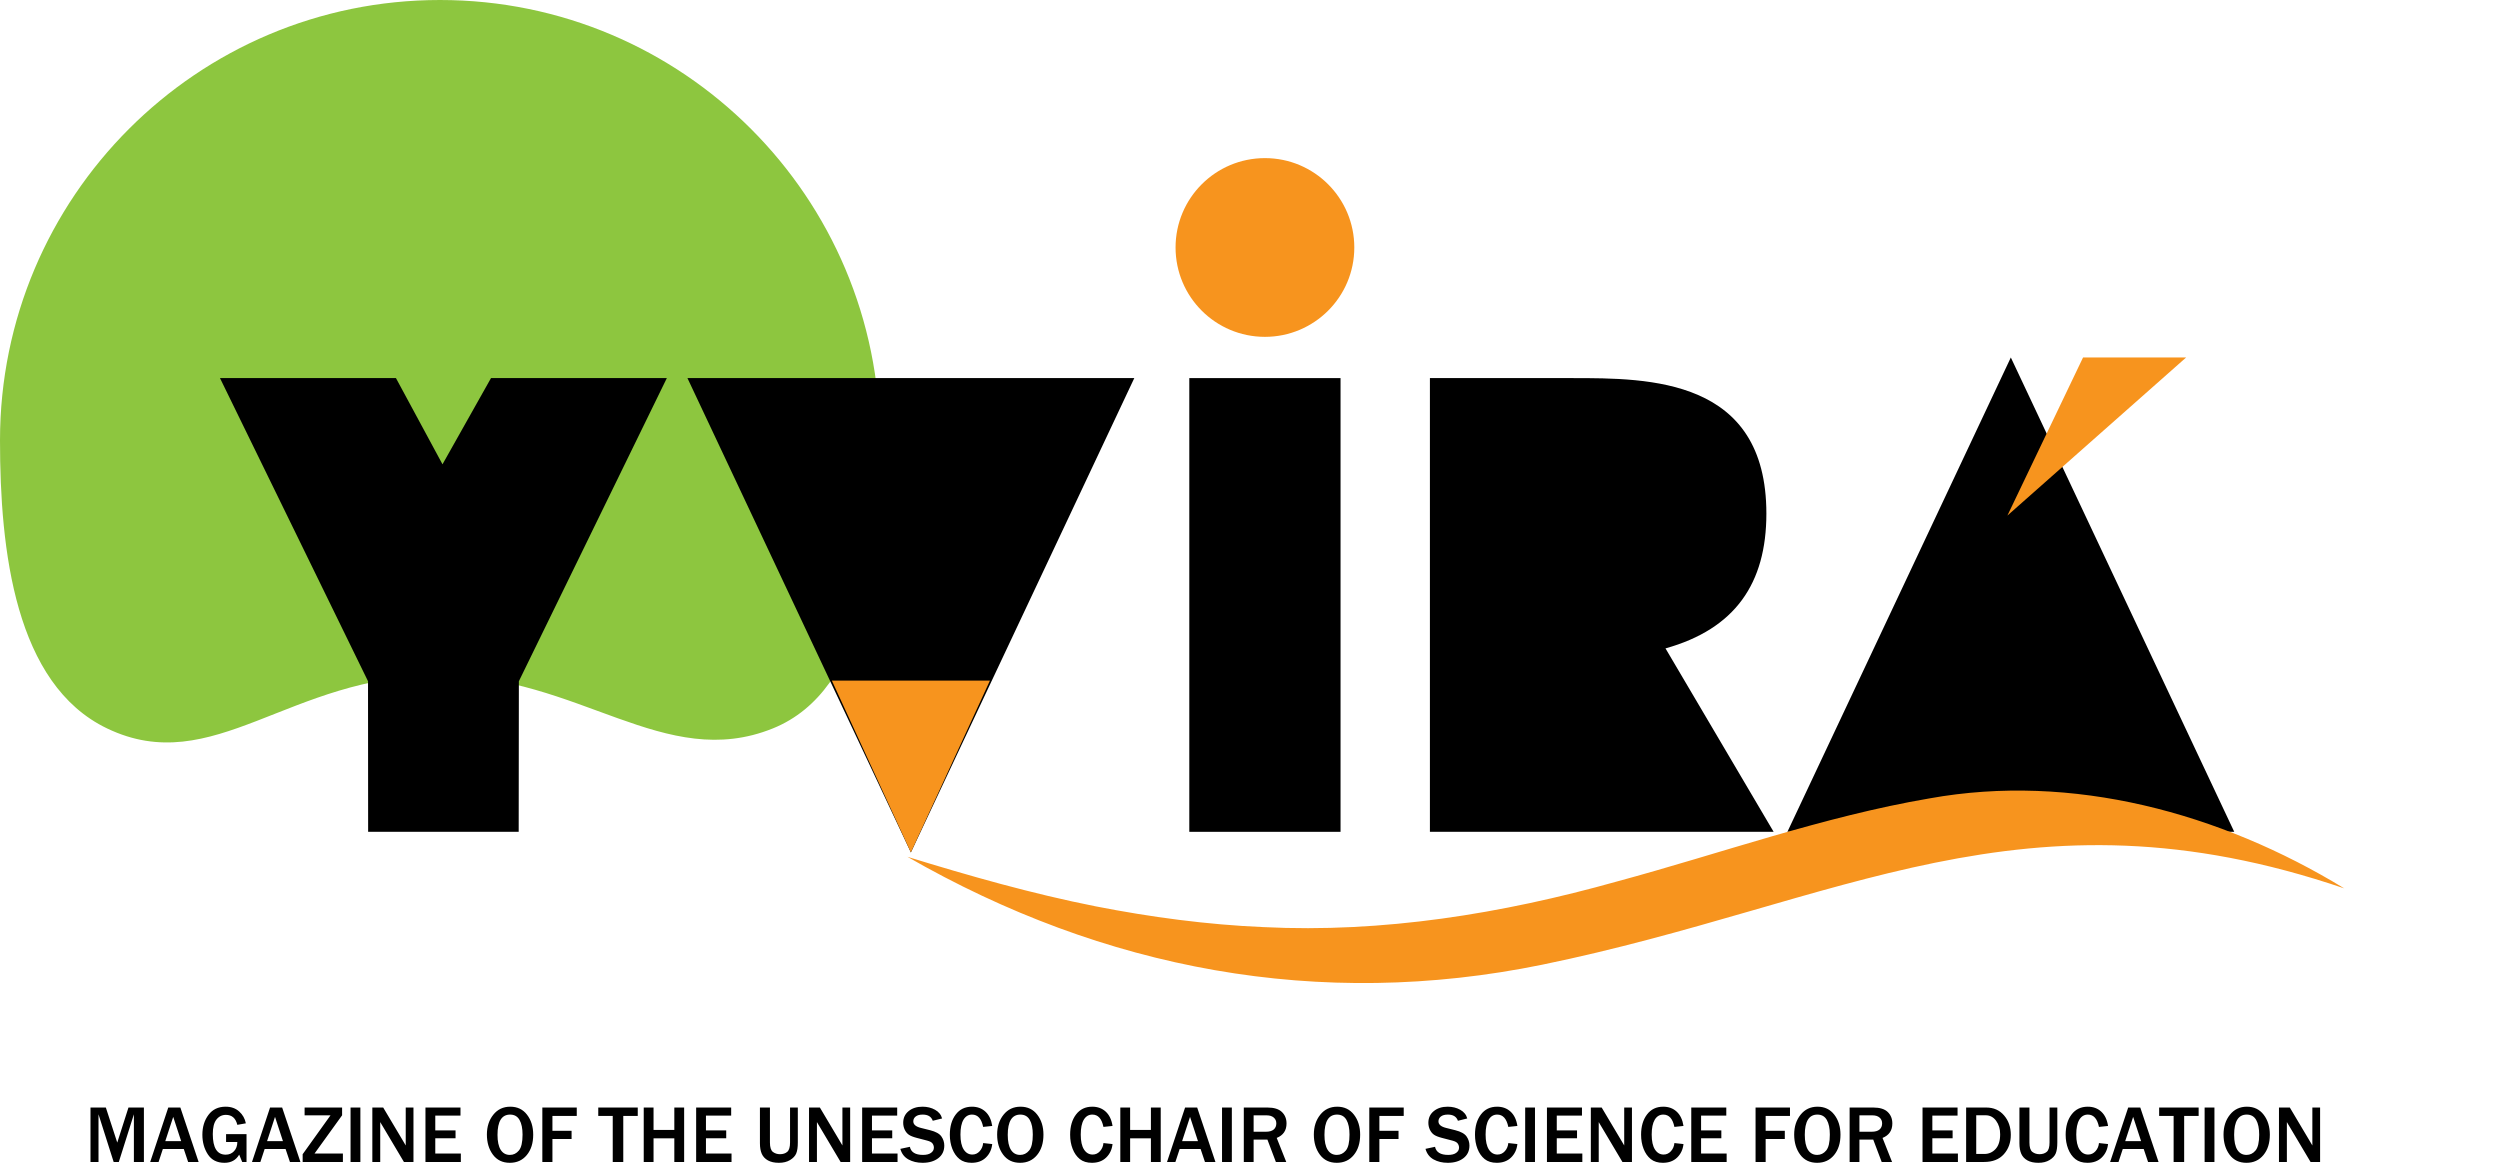
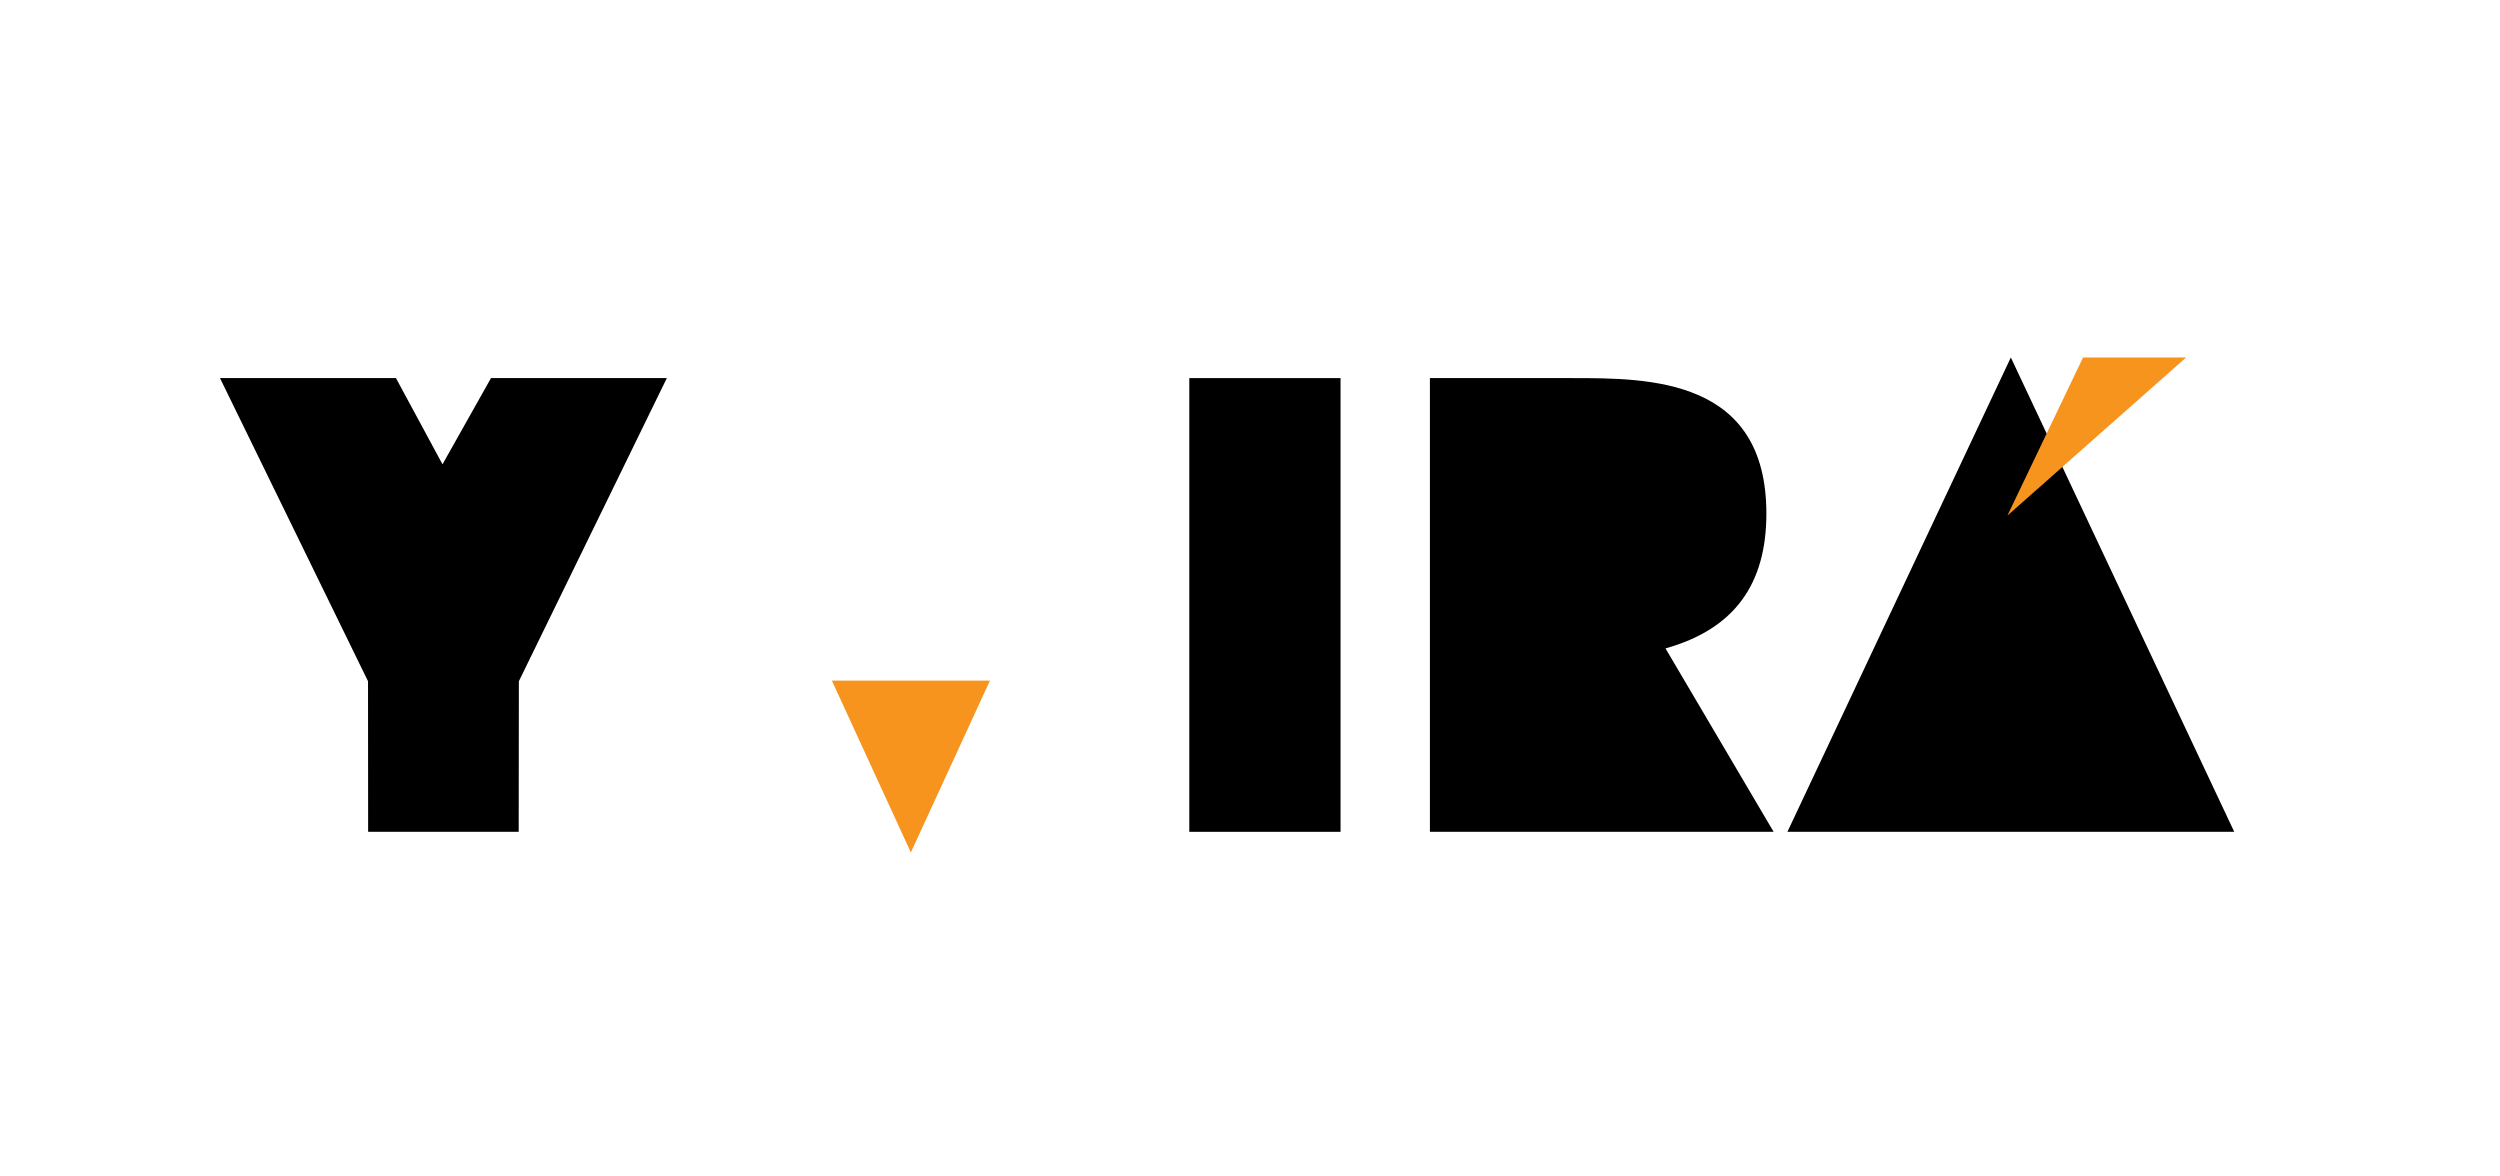
<svg xmlns="http://www.w3.org/2000/svg" width="355" height="167" viewBox="0 0 355 167" fill="none">
-   <path d="M20.434 165H19.012V158.231L16.871 165H16.14L13.988 158.231V165H12.85V157.269H15.03L16.65 162.247L18.242 157.269H20.434V165ZM28.205 165H26.715L26.098 163.159H23.124L22.518 165H21.329L23.895 157.269H25.611L28.205 165ZM25.724 162.043L24.597 158.594L23.47 162.043H25.724ZM35.007 161.046V165H34.39L33.965 163.958C33.516 164.732 32.819 165.119 31.875 165.119C30.822 165.119 30.034 164.719 29.513 163.918C28.996 163.118 28.737 162.191 28.737 161.137C28.737 160.023 29.026 159.081 29.604 158.311C30.185 157.537 30.997 157.15 32.039 157.15C32.817 157.15 33.457 157.376 33.96 157.829C34.462 158.279 34.779 158.839 34.911 159.512L33.699 159.727C33.472 158.783 32.931 158.311 32.073 158.311C31.526 158.311 31.078 158.534 30.731 158.979C30.387 159.425 30.216 160.11 30.216 161.035C30.216 162.987 30.827 163.963 32.051 163.963C32.527 163.963 32.919 163.799 33.229 163.471C33.542 163.142 33.699 162.708 33.699 162.168H32.102V161.046H35.007ZM42.66 165H41.17L40.553 163.159H37.579L36.973 165H35.783L38.349 157.269H40.065L42.66 165ZM40.179 162.043L39.052 158.594L37.924 162.043H40.179ZM48.692 163.799V165H42.977V163.901L46.936 158.373H43.254V157.269H48.578V158.373L44.665 163.799H48.692ZM51.173 165H49.779V157.269H51.173V165ZM58.712 165H57.358L54.424 160.061C54.379 159.985 54.305 159.863 54.203 159.693C54.158 159.617 54.088 159.498 53.993 159.336V165H52.872V157.269H54.413L57.12 161.822C57.143 161.86 57.307 162.138 57.613 162.655V157.269H58.712V165ZM65.44 165H60.416V157.269H65.389V158.418H61.81V160.514H64.687V161.636H61.81V163.799H65.44V165ZM72.396 165.119C71.369 165.119 70.568 164.734 69.994 163.963C69.424 163.193 69.139 162.242 69.139 161.109C69.139 159.984 69.443 159.043 70.051 158.288C70.659 157.529 71.461 157.15 72.458 157.15C73.463 157.15 74.256 157.529 74.837 158.288C75.422 159.043 75.715 159.989 75.715 161.126C75.715 162.319 75.411 163.284 74.803 164.02C74.199 164.753 73.397 165.119 72.396 165.119ZM72.407 163.997C72.909 163.997 73.334 163.79 73.682 163.374C74.029 162.959 74.203 162.206 74.203 161.114C74.203 160.227 74.059 159.532 73.772 159.03C73.485 158.524 73.04 158.271 72.436 158.271C71.242 158.271 70.646 159.232 70.646 161.154C70.646 162.087 70.797 162.795 71.099 163.278C71.405 163.758 71.841 163.997 72.407 163.997ZM78.445 165H77.012V157.269H81.9V158.464H78.445V160.576H81.164V161.737H78.445V165ZM88.504 165H87.009V158.464H84.953V157.269H90.561V158.464H88.504V165ZM97.148 165H95.754V161.641H92.803V165H91.41V157.269H92.803V160.446H95.754V157.269H97.148V165ZM103.877 165H98.853V157.269H103.826V158.418H100.246V160.514H103.123V161.636H100.246V163.799H103.877V165ZM113.29 157.269V162.236C113.29 162.908 113.215 163.425 113.064 163.788C112.913 164.15 112.62 164.464 112.186 164.728C111.755 164.989 111.229 165.119 110.606 165.119C109.975 165.119 109.456 165.006 109.048 164.779C108.644 164.553 108.353 164.243 108.176 163.85C107.998 163.454 107.91 162.95 107.91 162.338V157.269H109.331V162.236C109.331 162.916 109.473 163.363 109.756 163.578C110.043 163.79 110.375 163.896 110.753 163.896C111.187 163.896 111.535 163.782 111.795 163.556C112.056 163.325 112.186 162.885 112.186 162.236V157.269H113.29ZM120.722 165H119.368L116.434 160.061C116.389 159.985 116.315 159.863 116.213 159.693C116.168 159.617 116.098 159.498 116.004 159.336V165H114.882V157.269H116.423L119.13 161.822C119.153 161.86 119.317 162.138 119.623 162.655V157.269H120.722V165ZM127.451 165H122.427V157.269H127.4V158.418H123.82V160.514H126.697V161.636H123.82V163.799H127.451V165ZM127.847 163.137L129.201 162.848C129.363 163.614 129.986 163.997 131.07 163.997C131.565 163.997 131.944 163.899 132.208 163.703C132.477 163.507 132.611 163.263 132.611 162.972C132.611 162.761 132.55 162.566 132.429 162.389C132.308 162.208 132.05 162.066 131.653 161.964L130.175 161.579C129.669 161.447 129.295 161.298 129.054 161.131C128.812 160.962 128.617 160.724 128.47 160.418C128.327 160.112 128.255 159.785 128.255 159.438C128.255 158.747 128.512 158.194 129.025 157.778C129.539 157.359 130.196 157.15 130.996 157.15C131.661 157.15 132.254 157.295 132.775 157.586C133.3 157.876 133.634 158.288 133.777 158.821L132.452 159.149C132.248 158.564 131.772 158.271 131.025 158.271C130.59 158.271 130.258 158.362 130.028 158.543C129.801 158.724 129.688 158.955 129.688 159.234C129.688 159.676 130.047 159.985 130.764 160.163L132.078 160.491C132.875 160.692 133.409 160.988 133.681 161.381C133.953 161.77 134.089 162.2 134.089 162.672C134.089 163.431 133.802 164.03 133.228 164.468C132.658 164.902 131.918 165.119 131.008 165.119C130.241 165.119 129.569 164.958 128.991 164.637C128.417 164.317 128.036 163.816 127.847 163.137ZM139.606 162.315L140.897 162.457C140.814 163.231 140.514 163.869 139.996 164.371C139.483 164.87 138.807 165.119 137.969 165.119C137.263 165.119 136.689 164.941 136.247 164.587C135.809 164.232 135.471 163.75 135.233 163.142C134.995 162.534 134.876 161.864 134.876 161.131C134.876 159.953 135.156 158.996 135.714 158.26C136.273 157.52 137.042 157.15 138.02 157.15C138.786 157.15 139.424 157.386 139.934 157.858C140.444 158.33 140.765 159.006 140.897 159.885L139.606 160.021C139.368 158.854 138.843 158.271 138.031 158.271C137.51 158.271 137.104 158.515 136.813 159.002C136.526 159.485 136.383 160.187 136.383 161.109C136.383 162.045 136.538 162.753 136.847 163.233C137.157 163.709 137.567 163.946 138.076 163.946C138.484 163.946 138.832 163.786 139.119 163.465C139.406 163.144 139.568 162.761 139.606 162.315ZM144.851 165.119C143.824 165.119 143.023 164.734 142.449 163.963C141.879 163.193 141.594 162.242 141.594 161.109C141.594 159.984 141.898 159.043 142.506 158.288C143.114 157.529 143.916 157.15 144.913 157.15C145.917 157.15 146.71 157.529 147.292 158.288C147.877 159.043 148.17 159.989 148.17 161.126C148.17 162.319 147.866 163.284 147.258 164.02C146.654 164.753 145.851 165.119 144.851 165.119ZM144.862 163.997C145.364 163.997 145.789 163.79 146.136 163.374C146.484 162.959 146.657 162.206 146.657 161.114C146.657 160.227 146.514 159.532 146.227 159.03C145.94 158.524 145.494 158.271 144.89 158.271C143.697 158.271 143.1 159.232 143.1 161.154C143.1 162.087 143.251 162.795 143.554 163.278C143.859 163.758 144.296 163.997 144.862 163.997ZM156.688 162.315L157.98 162.457C157.897 163.231 157.597 163.869 157.079 164.371C156.566 164.87 155.89 165.119 155.052 165.119C154.345 165.119 153.771 164.941 153.33 164.587C152.892 164.232 152.554 163.75 152.316 163.142C152.078 162.534 151.959 161.864 151.959 161.131C151.959 159.953 152.238 158.996 152.797 158.26C153.356 157.52 154.125 157.15 155.103 157.15C155.869 157.15 156.507 157.386 157.017 157.858C157.527 158.33 157.848 159.006 157.98 159.885L156.688 160.021C156.451 158.854 155.926 158.271 155.114 158.271C154.593 158.271 154.187 158.515 153.896 159.002C153.609 159.485 153.466 160.187 153.466 161.109C153.466 162.045 153.62 162.753 153.93 163.233C154.24 163.709 154.649 163.946 155.159 163.946C155.567 163.946 155.914 163.786 156.201 163.465C156.488 163.144 156.651 162.761 156.688 162.315ZM164.822 165H163.429V161.641H160.478V165H159.084V157.269H160.478V160.446H163.429V157.269H164.822V165ZM172.593 165H171.104L170.486 163.159H167.513L166.906 165H165.717L168.283 157.269H169.999L172.593 165ZM170.112 162.043L168.985 158.594L167.858 162.043H170.112ZM174.921 165H173.528V157.269H174.921V165ZM182.647 165H181.174L179.973 161.822H178.014V165H176.62V157.269H179.973C180.906 157.269 181.591 157.48 182.029 157.903C182.468 158.322 182.687 158.866 182.687 159.534C182.687 160.527 182.222 161.211 181.293 161.585L182.647 165ZM178.014 160.707H179.747C180.249 160.707 180.623 160.601 180.868 160.389C181.114 160.178 181.237 159.887 181.237 159.517C181.237 159.177 181.116 158.904 180.874 158.696C180.632 158.484 180.294 158.379 179.86 158.379H178.014V160.707ZM189.823 165.119C188.796 165.119 187.996 164.734 187.422 163.963C186.852 163.193 186.566 162.242 186.566 161.109C186.566 159.984 186.87 159.043 187.478 158.288C188.086 157.529 188.889 157.15 189.886 157.15C190.89 157.15 191.683 157.529 192.264 158.288C192.85 159.043 193.142 159.989 193.142 161.126C193.142 162.319 192.838 163.284 192.23 164.02C191.626 164.753 190.824 165.119 189.823 165.119ZM189.835 163.997C190.337 163.997 190.762 163.79 191.109 163.374C191.456 162.959 191.63 162.206 191.63 161.114C191.63 160.227 191.487 159.532 191.2 159.03C190.913 158.524 190.467 158.271 189.863 158.271C188.67 158.271 188.073 159.232 188.073 161.154C188.073 162.087 188.224 162.795 188.526 163.278C188.832 163.758 189.268 163.997 189.835 163.997ZM195.872 165H194.439V157.269H199.328V158.464H195.872V160.576H198.591V161.737H195.872V165ZM202.42 163.137L203.774 162.848C203.936 163.614 204.559 163.997 205.643 163.997C206.138 163.997 206.517 163.899 206.781 163.703C207.05 163.507 207.184 163.263 207.184 162.972C207.184 162.761 207.123 162.566 207.002 162.389C206.882 162.208 206.623 162.066 206.226 161.964L204.748 161.579C204.242 161.447 203.868 161.298 203.627 161.131C203.385 160.962 203.19 160.724 203.043 160.418C202.9 160.112 202.828 159.785 202.828 159.438C202.828 158.747 203.085 158.194 203.598 157.778C204.112 157.359 204.769 157.15 205.569 157.15C206.234 157.15 206.827 157.295 207.348 157.586C207.873 157.876 208.207 158.288 208.35 158.821L207.025 159.149C206.821 158.564 206.345 158.271 205.598 158.271C205.163 158.271 204.831 158.362 204.601 158.543C204.374 158.724 204.261 158.955 204.261 159.234C204.261 159.676 204.62 159.985 205.337 160.163L206.651 160.491C207.448 160.692 207.982 160.988 208.254 161.381C208.526 161.77 208.662 162.2 208.662 162.672C208.662 163.431 208.375 164.03 207.801 164.468C207.231 164.902 206.491 165.119 205.581 165.119C204.814 165.119 204.142 164.958 203.564 164.637C202.99 164.317 202.609 163.816 202.42 163.137ZM214.179 162.315L215.47 162.457C215.387 163.231 215.087 163.869 214.57 164.371C214.056 164.87 213.38 165.119 212.542 165.119C211.836 165.119 211.262 164.941 210.82 164.587C210.382 164.232 210.044 163.75 209.806 163.142C209.568 162.534 209.449 161.864 209.449 161.131C209.449 159.953 209.729 158.996 210.288 158.26C210.846 157.52 211.615 157.15 212.593 157.15C213.359 157.15 213.997 157.386 214.507 157.858C215.017 158.33 215.338 159.006 215.47 159.885L214.179 160.021C213.941 158.854 213.416 158.271 212.604 158.271C212.083 158.271 211.677 158.515 211.386 159.002C211.099 159.485 210.956 160.187 210.956 161.109C210.956 162.045 211.111 162.753 211.42 163.233C211.73 163.709 212.14 163.946 212.649 163.946C213.057 163.946 213.405 163.786 213.692 163.465C213.979 163.144 214.141 162.761 214.179 162.315ZM217.968 165H216.575V157.269H217.968V165ZM224.691 165H219.667V157.269H224.64V158.418H221.061V160.514H223.938V161.636H221.061V163.799H224.691V165ZM231.737 165H230.384L227.45 160.061C227.404 159.985 227.331 159.863 227.229 159.693C227.183 159.617 227.114 159.498 227.019 159.336V165H225.898V157.269H227.438L230.146 161.822C230.168 161.86 230.333 162.138 230.638 162.655V157.269H231.737V165ZM237.764 162.315L239.055 162.457C238.972 163.231 238.672 163.869 238.155 164.371C237.641 164.87 236.965 165.119 236.127 165.119C235.421 165.119 234.847 164.941 234.405 164.587C233.967 164.232 233.629 163.75 233.391 163.142C233.153 162.534 233.034 161.864 233.034 161.131C233.034 159.953 233.314 158.996 233.873 158.26C234.432 157.52 235.2 157.15 236.178 157.15C236.944 157.15 237.583 157.386 238.092 157.858C238.602 158.33 238.923 159.006 239.055 159.885L237.764 160.021C237.526 158.854 237.001 158.271 236.189 158.271C235.668 158.271 235.262 158.515 234.971 159.002C234.685 159.485 234.541 160.187 234.541 161.109C234.541 162.045 234.696 162.753 235.005 163.233C235.315 163.709 235.725 163.946 236.235 163.946C236.642 163.946 236.99 163.786 237.277 163.465C237.564 163.144 237.726 162.761 237.764 162.315ZM245.184 165H240.16V157.269H245.133V158.418H241.553V160.514H244.43V161.636H241.553V163.799H245.184V165ZM250.723 165H249.29V157.269H254.178V158.464H250.723V160.576H253.442V161.737H250.723V165ZM258.03 165.119C257.003 165.119 256.202 164.734 255.628 163.963C255.058 163.193 254.773 162.242 254.773 161.109C254.773 159.984 255.077 159.043 255.685 158.288C256.293 157.529 257.095 157.15 258.092 157.15C259.097 157.15 259.89 157.529 260.471 158.288C261.056 159.043 261.349 159.989 261.349 161.126C261.349 162.319 261.045 163.284 260.437 164.02C259.833 164.753 259.031 165.119 258.03 165.119ZM258.041 163.997C258.543 163.997 258.968 163.79 259.316 163.374C259.663 162.959 259.837 162.206 259.837 161.114C259.837 160.227 259.693 159.532 259.406 159.03C259.119 158.524 258.674 158.271 258.07 158.271C256.876 158.271 256.28 159.232 256.28 161.154C256.28 162.087 256.431 162.795 256.733 163.278C257.039 163.758 257.475 163.997 258.041 163.997ZM268.673 165H267.2L265.999 161.822H264.039V165H262.646V157.269H265.999C266.932 157.269 267.617 157.48 268.055 157.903C268.493 158.322 268.712 158.866 268.712 159.534C268.712 160.527 268.248 161.211 267.319 161.585L268.673 165ZM264.039 160.707H265.773C266.275 160.707 266.649 160.601 266.894 160.389C267.14 160.178 267.262 159.887 267.262 159.517C267.262 159.177 267.141 158.904 266.9 158.696C266.658 158.484 266.32 158.379 265.886 158.379H264.039V160.707ZM278.024 165H273V157.269H277.973V158.418H274.393V160.514H277.271V161.636H274.393V163.799H278.024V165ZM279.191 165V157.269H282.04C283.093 157.269 283.939 157.642 284.577 158.39C285.215 159.134 285.535 160.053 285.535 161.148C285.535 162.243 285.206 163.159 284.549 163.896C283.892 164.632 282.952 165 281.728 165H279.191ZM280.624 163.862H281.785C282.408 163.862 282.937 163.627 283.371 163.159C283.805 162.691 284.022 161.994 284.022 161.069C284.022 160.314 283.832 159.676 283.45 159.155C283.073 158.63 282.572 158.367 281.949 158.367H280.624V163.862ZM292.139 157.269V162.236C292.139 162.908 292.063 163.425 291.912 163.788C291.761 164.15 291.469 164.464 291.034 164.728C290.604 164.989 290.077 165.119 289.454 165.119C288.823 165.119 288.304 165.006 287.896 164.779C287.492 164.553 287.202 164.243 287.024 163.85C286.847 163.454 286.758 162.95 286.758 162.338V157.269H288.18V162.236C288.18 162.916 288.321 163.363 288.604 163.578C288.891 163.79 289.224 163.896 289.601 163.896C290.036 163.896 290.383 163.782 290.644 163.556C290.904 163.325 291.034 162.885 291.034 162.236V157.269H292.139ZM298.052 162.315L299.344 162.457C299.26 163.231 298.96 163.869 298.443 164.371C297.929 164.87 297.254 165.119 296.415 165.119C295.709 165.119 295.135 164.941 294.693 164.587C294.255 164.232 293.917 163.75 293.679 163.142C293.442 162.534 293.323 161.864 293.323 161.131C293.323 159.953 293.602 158.996 294.161 158.26C294.72 157.52 295.488 157.15 296.466 157.15C297.233 157.15 297.871 157.386 298.381 157.858C298.89 158.33 299.211 159.006 299.344 159.885L298.052 160.021C297.814 158.854 297.289 158.271 296.478 158.271C295.956 158.271 295.551 158.515 295.26 159.002C294.973 159.485 294.829 160.187 294.829 161.109C294.829 162.045 294.984 162.753 295.294 163.233C295.603 163.709 296.013 163.946 296.523 163.946C296.931 163.946 297.278 163.786 297.565 163.465C297.852 163.144 298.014 162.761 298.052 162.315ZM306.514 165H305.025L304.407 163.159H301.434L300.828 165H299.638L302.204 157.269H303.92L306.514 165ZM304.033 162.043L302.906 158.594L301.779 162.043H304.033ZM310.151 165H308.655V158.464H306.599V157.269H312.207V158.464H310.151V165ZM314.45 165H313.056V157.269H314.45V165ZM318.998 165.119C317.971 165.119 317.17 164.734 316.596 163.963C316.026 163.193 315.741 162.242 315.741 161.109C315.741 159.984 316.045 159.043 316.653 158.288C317.261 157.529 318.063 157.15 319.06 157.15C320.065 157.15 320.858 157.529 321.439 158.288C322.024 159.043 322.317 159.989 322.317 161.126C322.317 162.319 322.013 163.284 321.405 164.02C320.801 164.753 319.999 165.119 318.998 165.119ZM319.009 163.997C319.511 163.997 319.936 163.79 320.284 163.374C320.631 162.959 320.805 162.206 320.805 161.114C320.805 160.227 320.661 159.532 320.374 159.03C320.087 158.524 319.642 158.271 319.038 158.271C317.844 158.271 317.248 159.232 317.248 161.154C317.248 162.087 317.399 162.795 317.701 163.278C318.007 163.758 318.443 163.997 319.009 163.997ZM329.454 165H328.1L325.166 160.061C325.121 159.985 325.047 159.863 324.945 159.693C324.9 159.617 324.83 159.498 324.736 159.336V165H323.614V157.269H325.155L327.862 161.822C327.885 161.86 328.049 162.138 328.355 162.655V157.269H329.454V165Z" fill="black" />
-   <path d="M109.748 103.435C123.177 98.01 124.952 78.176 124.952 62.542C124.952 28.002 96.981 -2.58638e-06 62.476 -2.58638e-06C27.971 -2.58638e-06 0 28.002 0 62.542C0 78.176 2.143 97.173 15.204 103.435C30.293 110.67 41.073 95.885 62.347 95.885C82.215 95.885 94.347 109.657 109.748 103.435Z" fill="#8DC63F" />
-   <path d="M161.07 53.69L129.344 121.047L97.617 53.69H161.07Z" fill="black" />
  <path d="M168.881 53.69H190.357V118.119H168.881V53.69Z" fill="black" />
  <path d="M251.856 118.119H203.047V53.69H223.291C234.185 53.69 250.826 53.69 250.826 72.928C250.826 82.869 246.367 89.31 236.501 92.072L251.856 118.119Z" fill="black" />
  <path d="M285.538 50.762L317.263 118.119H253.811L285.538 50.762Z" fill="black" />
  <path d="M140.573 96.643L129.342 121.047L118.121 96.643H140.573Z" fill="#F7941E" />
-   <path d="M310.43 50.762L285.049 73.214L295.793 50.762H310.43Z" fill="#F7941E" />
-   <path d="M192.311 35.142C192.311 42.151 186.628 47.833 179.619 47.833C172.61 47.833 166.93 42.151 166.93 35.142C166.93 28.134 172.61 22.452 179.619 22.452C186.628 22.452 192.311 28.134 192.311 35.142Z" fill="#F7941E" />
-   <path d="M128.855 121.666C137.641 124.374 146.586 126.918 155.592 128.702C163.418 130.237 171.425 131.309 179.393 131.648C196.34 132.497 213.283 129.754 229.576 125.18C244.33 121.199 258.845 115.955 273.999 113.37C294.224 109.718 315.232 115.381 332.879 126.148C287.429 110.676 261.34 128.296 218.972 136.992C187.335 143.464 156.736 137.687 128.855 121.666Z" fill="#F7941E" />
+   <path d="M310.43 50.762L285.049 73.214L295.793 50.762H310.43" fill="#F7941E" />
  <path d="M73.654 53.69H69.722L62.835 65.93L56.226 53.69H52.275H31.238L52.259 96.736L52.275 118.119H73.654L73.679 96.736L94.691 53.69H73.654Z" fill="black" />
</svg>